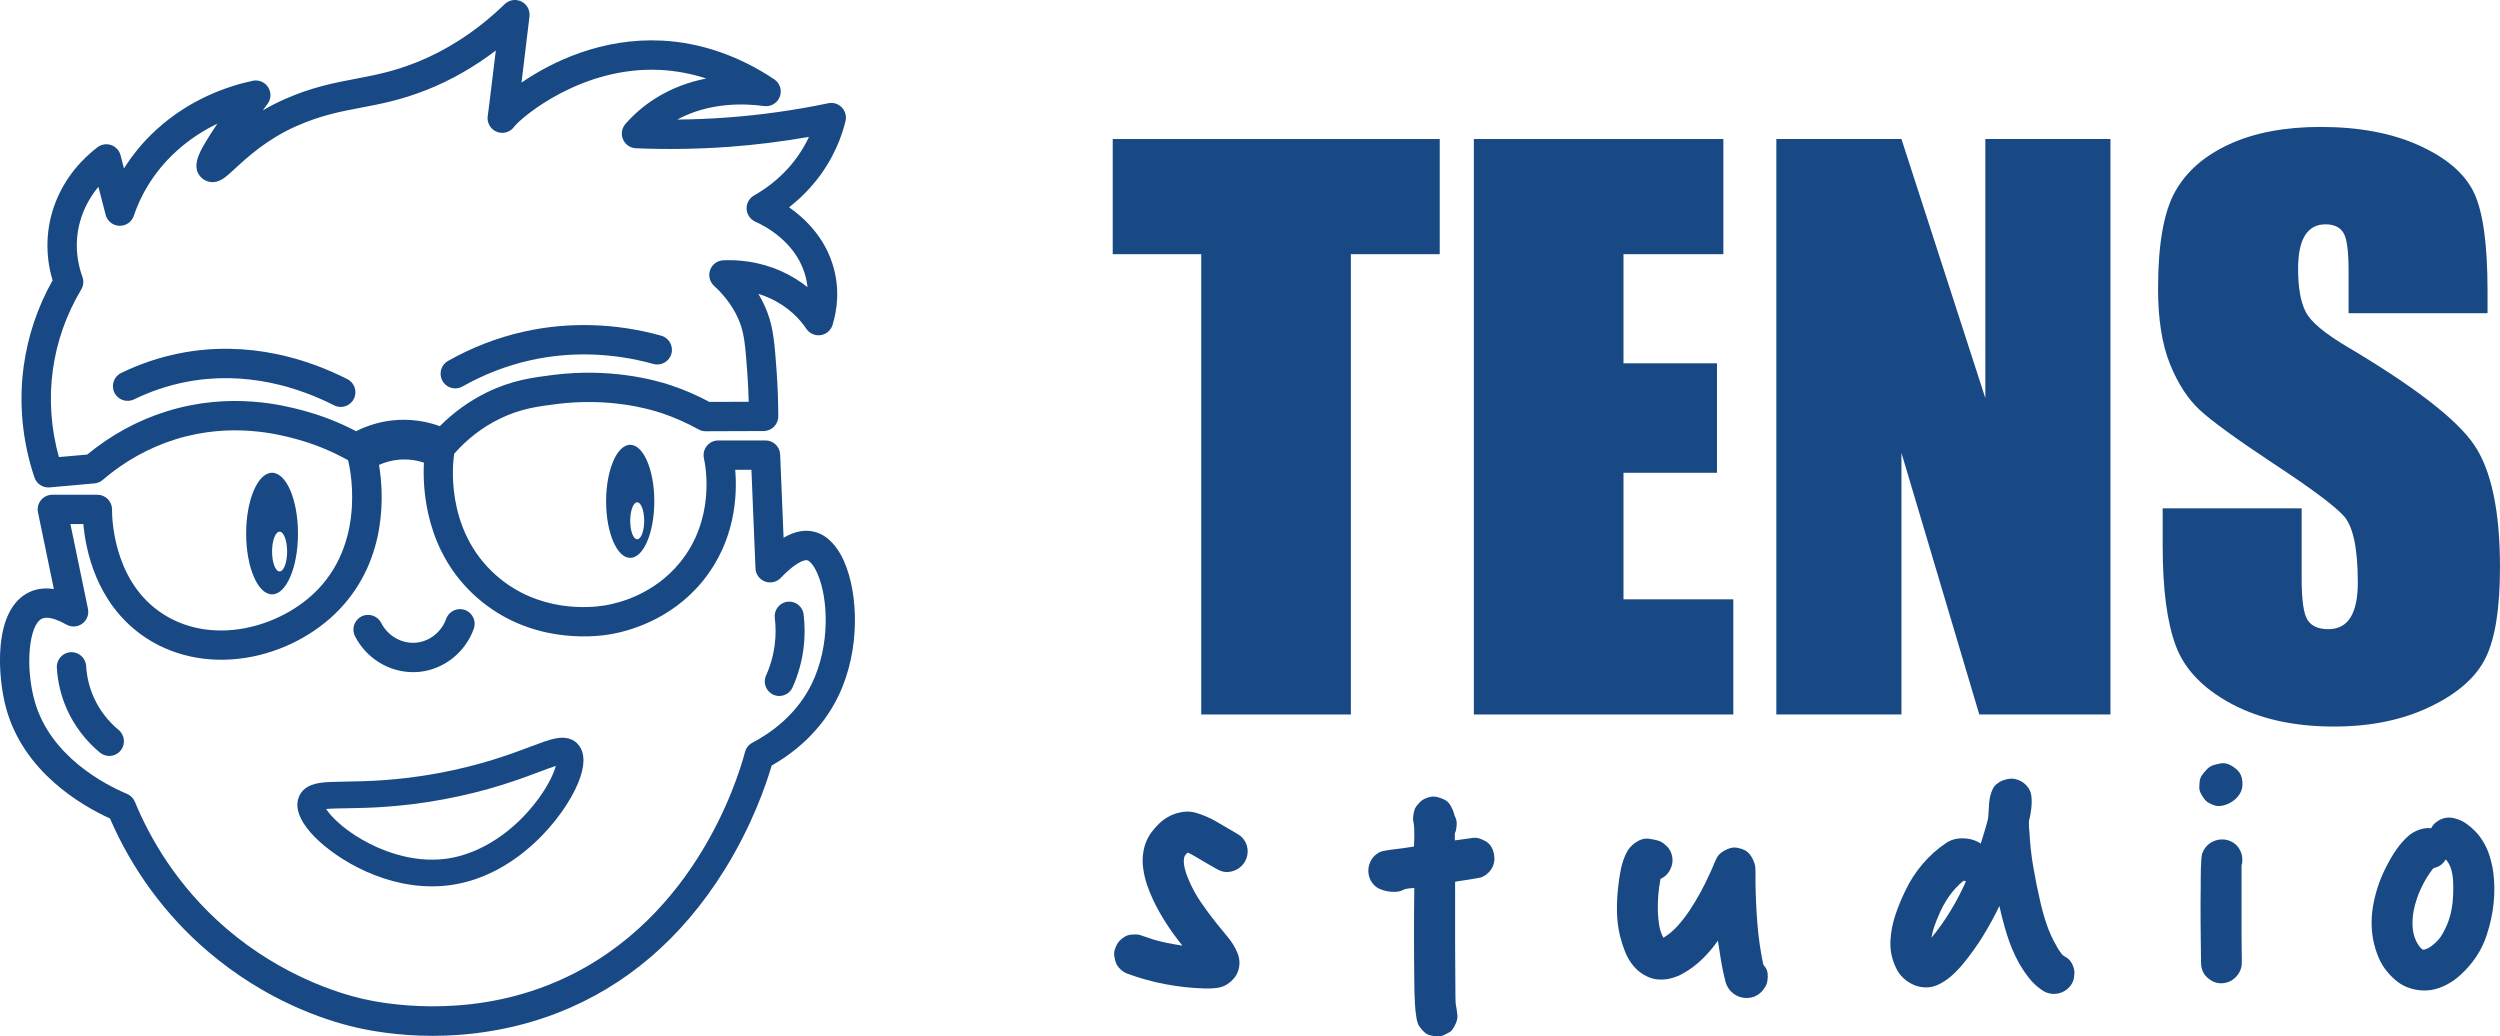
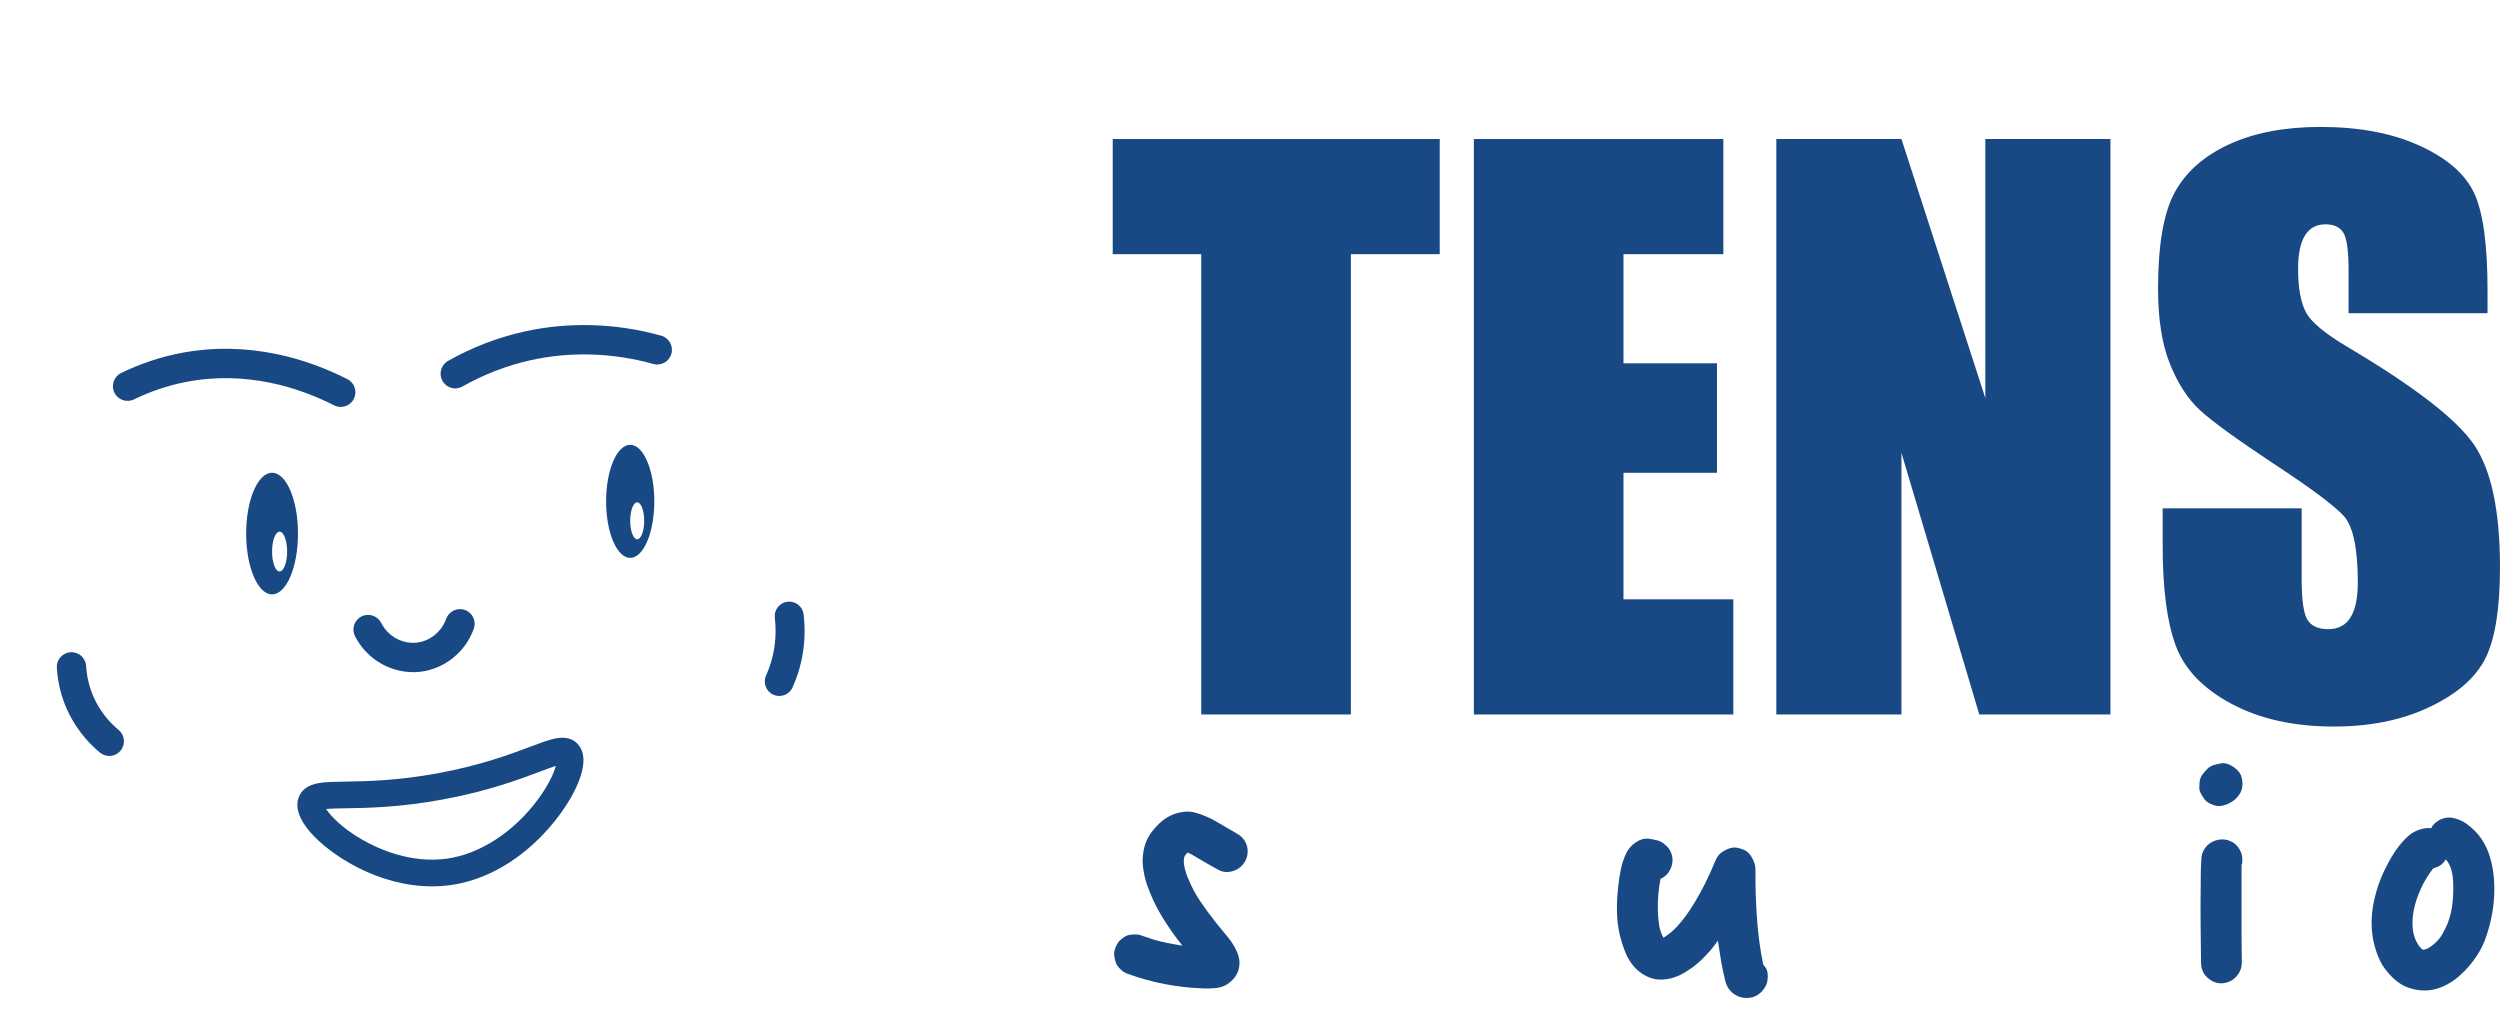
<svg xmlns="http://www.w3.org/2000/svg" id="Calque_2" data-name="Calque 2" viewBox="0 0 2588.95 1073.27">
  <defs>
    <style>
      .cls-1 {
        fill: #184985;
      }
    </style>
  </defs>
  <g id="Calque_2-2" data-name="Calque 2">
    <g>
      <g>
        <path class="cls-1" d="M807.01,720.74c-2.06,0-4.15-.43-6.15-1.32-7.57-3.4-10.95-12.3-7.55-19.87,4.65-10.34,7.69-21.28,9.06-32.52,1.09-9,1.09-18.13,0-27.16-1-8.24,4.87-15.73,13.11-16.73,8.23-1,15.73,4.87,16.73,13.11,1.38,11.43,1.38,23.01,0,34.4-1.73,14.24-5.59,28.11-11.48,41.21-2.5,5.57-7.98,8.87-13.72,8.87Z" />
        <path class="cls-1" d="M113.14,782.83c-3.41,0-6.85-1.14-9.69-3.49-14.69-12.16-26.52-27.7-34.19-44.94-6.03-13.56-9.53-28-10.4-42.92-.49-8.38,5.91-15.57,14.29-16.06,8.37-.5,15.57,5.91,16.06,14.29.66,11.25,3.29,22.13,7.83,32.33,5.78,12.98,14.69,24.7,25.8,33.88,6.47,5.35,7.37,14.94,2.02,21.41-3.01,3.63-7.35,5.51-11.72,5.51Z" />
        <path class="cls-1" d="M447.33,917.89c-56.3,0-106.12-32.94-126.17-56.28-11.12-12.95-15.25-24.59-12.26-34.6h0c2.62-8.76,9.85-14.18,21.48-16.12,6.97-1.16,15.99-1.3,27.42-1.49,21.34-.34,53.58-.85,96.04-8.71,44.34-8.21,75.21-19.83,95.64-27.51,10.2-3.84,18.25-6.87,24.82-8.29,11.34-2.46,19.85-.06,25.28,7.14,6.51,8.64,6.17,21.82-1.03,39.17-14.79,35.68-63.66,95.84-131.85,105.36-6.52.91-12.99,1.33-19.38,1.33ZM337.74,837.78c4.57,7.1,16.56,19.83,37.3,31.75,16.69,9.59,50.29,24.9,87.85,19.65,34.53-4.82,70.03-28.14,94.96-62.37,10.82-14.86,15.84-26.68,17.76-33.66-4.64,1.48-10.74,3.77-16.39,5.9-21.34,8.03-53.59,20.17-100.34,28.82-44.74,8.28-78.37,8.82-100.63,9.17-7.28.12-15.23.24-20.5.74Z" />
        <path class="cls-1" d="M281.75,489.58c-14.82,0-26.84,28.19-26.84,62.97s12.02,62.97,26.84,62.97,26.84-28.19,26.84-62.97-12.02-62.97-26.84-62.97ZM289.54,591.77c-4.3,0-7.79-9.22-7.79-20.59s3.49-20.59,7.79-20.59,7.79,9.22,7.79,20.59-3.49,20.59-7.79,20.59Z" />
        <path class="cls-1" d="M652.63,460.62c-13.78,0-24.96,26.22-24.96,58.56s11.17,58.56,24.96,58.56,24.96-26.22,24.96-58.56-11.17-58.56-24.96-58.56ZM659.87,558.48c-4,0-7.24-8.57-7.24-19.15s3.24-19.15,7.24-19.15,7.24,8.57,7.24,19.15-3.24,19.15-7.24,19.15Z" />
        <path class="cls-1" d="M352.86,421.41c-2.32,0-4.67-.53-6.87-1.65-35.37-17.96-90.89-36.7-154.56-23.99-18.06,3.61-35.77,9.61-52.65,17.83-7.55,3.68-16.65.54-20.33-7-3.68-7.55-.54-16.65,7-20.33,19.21-9.37,39.41-16.2,60.02-20.32,72.2-14.41,134.63,6.56,174.28,26.69,7.49,3.8,10.48,12.95,6.67,20.44-2.68,5.28-8.03,8.32-13.57,8.32Z" />
        <g>
-           <path class="cls-1" d="M874.14,581.31c-7.22-16.25-17.45-26.73-29.57-30.28-10.28-3.02-21.24-1.1-33.11,5.85l-3.54-86.19c-.33-8.15-7.04-14.58-15.19-14.58h-48.9c-4.6,0-8.95,2.08-11.84,5.66-2.89,3.58-4,8.28-3.02,12.77,2.22,10.2,11.46,63.33-24.72,107.87-26.96,33.19-63.6,42.25-78.1,44.6-15.15,2.45-68.01,7.51-111.82-30.71-55.43-48.34-44.66-121.42-44.18-124.51.1-.65.15-1.29.17-1.93.13-.14.27-.27.4-.42,13.33-15.04,29.01-27.05,46.61-35.69,21.52-10.57,39.66-12.87,58.87-15.3l.29-.04c52.94-6.7,93.77,4.38,108.86,9.46,13.12,4.41,25.9,10.06,37.99,16.8,2.26,1.26,4.81,1.92,7.4,1.92h.05l60.02-.21c8.38-.03,15.16-6.84,15.15-15.22-.01-15.96-.63-32.24-1.82-48.38-1.98-26.65-3.17-42.74-9.44-59.23-2.52-6.63-5.63-13.04-9.33-19.22,3.55,1.09,7.19,2.43,10.86,4.05,20.27,8.96,32.29,22.41,38.8,32.11,3.27,4.87,9.05,7.42,14.84,6.57,5.8-.86,10.59-4.97,12.31-10.58,4.5-14.65,8.14-37.5-.05-63.15-9.06-28.36-28.65-47.24-44.97-58.69,7.64-5.95,14.71-12.48,21.15-19.54,18.08-19.84,30.97-43.94,37.28-69.69,1.24-5.07-.21-10.43-3.84-14.19-3.63-3.75-8.94-5.38-14.05-4.31-34.19,7.17-69.25,12.13-104.19,14.73-17.29,1.29-34.72,2.01-52.15,2.17,33.5-18.18,70.24-16.7,89.9-13.99,7.01.97,13.76-3.04,16.28-9.65,2.52-6.61.14-14.09-5.74-18.03-36.1-24.22-76.34-38.09-116.36-40.1-61.68-3.1-113.53,21.56-145.37,43.47,1.9-15.63,4.55-37.59,8.25-68.52.76-6.39-2.58-12.57-8.35-15.43-5.77-2.86-12.71-1.77-17.33,2.71-27.88,27.03-58.88,47.42-92.15,60.6-23.66,9.37-42.47,12.95-62.38,16.74-22.02,4.19-44.78,8.53-73.14,21.01-8.27,3.64-15.87,7.6-22.84,11.69,1.59-2.17,3.25-4.43,4.97-6.76,3.76-5.08,3.98-11.96.55-17.28-3.43-5.31-9.79-7.95-15.97-6.62-26.23,5.63-64.73,18.9-99.21,50.15-14.69,13.31-25.76,27.33-34.09,40.64l-3.54-13.66c-1.28-4.94-4.95-8.91-9.77-10.57-4.83-1.66-10.16-.79-14.21,2.32-14.65,11.25-34.33,30.98-44.87,61.09-8.62,24.6-9.11,51.55-1.52,76.66-15.53,27.71-25.58,57.5-29.88,88.63-5.31,38.38-1.47,78.33,11.1,115.53,2.1,6.22,7.93,10.34,14.39,10.34.45,0,.9-.02,1.36-.06l46.38-4.13c3.16-.28,6.15-1.54,8.56-3.61,22.46-19.29,47.85-33.44,75.47-42.07,57.68-18.01,107.07-4.97,123.3-.68,19.25,5.08,37.85,12.62,55.33,22.38.05.22.09.45.14.67.82,3.21,19.56,79.33-30.86,132.51-38.52,40.63-112.71,60.97-165.43,22.99-47.64-34.32-48.38-97.95-48.3-105.09.04-4.06-1.54-7.97-4.4-10.85-2.86-2.89-6.75-4.51-10.81-4.51h-46.59c-4.57,0-8.9,2.06-11.79,5.6-2.89,3.55-4.03,8.2-3.1,12.68l16.43,79.35c-10.59-1.57-18.72.27-24.49,2.81-39.63,17.52-33.73,89.52-24.67,121.64,18.38,65.12,77.33,99.54,107.32,113.21,22.7,52.72,57.47,100.07,100.86,137.23,60.5,51.82,122.18,71.78,153.56,79.07,15.79,3.67,44.25,8.78,80.06,8.78s82.13-5.5,129.08-23.8c70.72-27.57,128.91-77.46,172.93-148.29,28.75-46.24,43.19-88.98,48.69-107.8,22.89-13.08,51.55-35.59,69.09-71.96,23.2-48.11,20.53-106.62,5.9-139.56ZM172.81,425.89c-30.05,9.38-57.77,24.46-82.44,44.84l-29.36,2.61c-8.23-29.44-10.41-60.4-6.28-90.27,4.06-29.38,13.95-57.41,29.41-83.32,2.35-3.94,2.79-8.73,1.21-13.03-4.35-11.82-10.21-35.73-.64-63.04,4.27-12.19,10.55-22.2,17.2-30.22l7.51,29c1.69,6.52,7.46,11.15,14.18,11.38,6.66.21,12.81-3.98,14.95-10.36,5.92-17.66,18.43-43.64,44.36-67.14,13.76-12.47,28.32-21.61,42.23-28.29-5.31,7.85-9.56,14.51-12.81,20.07-5.64,9.65-15.08,25.81-3.22,36.35,2.46,2.18,11.44,8.57,23.92-.8,2.89-2.18,6.13-5.17,10.24-8.96,12.43-11.49,33.24-30.71,63.96-44.24,25.19-11.09,45.29-14.92,66.57-18.97,20.43-3.89,41.55-7.91,67.89-18.34,25.25-10,49.27-23.69,71.77-40.85-6.16,51.2-7.97,65.38-8.31,67.39-1.33,7.47,3.04,14.77,10.25,17.13,6.59,2.15,13.71-.44,17.42-6.11,8.92-10.59,70.39-62.33,151.09-58.29,15.88.8,31.85,3.79,47.53,8.85-17.35,3.41-35.74,9.79-53.28,20.95-11.34,7.21-21.57,15.98-30.43,26.07-3.86,4.4-4.85,10.62-2.56,16,2.3,5.38,7.48,8.97,13.33,9.22,32.31,1.39,65.03.87,97.26-1.53,27.41-2.04,54.89-5.48,82-10.25-5.56,11.92-12.95,23.05-21.93,32.9-9.9,10.86-21.67,20.22-34.99,27.82-4.98,2.84-7.94,8.25-7.65,13.98.29,5.73,3.79,10.81,9.04,13.13,9.28,4.1,40.39,20.05,50.93,53.03,1.63,5.11,2.6,10.08,3.07,14.81-7.6-6.12-16.76-11.98-27.71-16.82-23.25-10.28-45.19-11.68-59.5-11.04-6.14.27-11.51,4.21-13.61,9.99-2.1,5.77-.52,12.25,4.01,16.4,12.49,11.47,21.53,24.39,26.86,38.43,4.51,11.86,5.57,24.11,7.54,50.69.77,10.32,1.28,20.7,1.54,31l-40.76.14c-12.66-6.79-25.95-12.54-39.55-17.12-17.08-5.75-63.18-18.3-122.37-10.81l-.29.04c-20.84,2.64-42.39,5.37-68.46,18.17-17.93,8.81-34.18,20.5-48.44,34.82-12.86-4.64-30-8.18-49.94-5.87-12.68,1.47-25.23,5.28-36.75,11.1-17.79-9.3-36.54-16.58-55.87-21.68-18.32-4.84-74.08-19.56-140.12,1.05ZM840.86,707.66c-15.48,32.08-42.1,51.14-61.71,61.48-3.76,1.98-6.52,5.45-7.61,9.55-7.99,30.16-55.43,183.57-205.05,241.89-86.7,33.8-168.27,19.06-191.21,13.73-23.09-5.36-83-23.17-140.66-72.55-52.19-44.7-80.42-96.12-94.91-131.39-1.52-3.71-4.45-6.66-8.14-8.22-23.41-9.9-79.59-39.08-95.65-95.98-10.02-35.5-6.06-79.49,7.69-85.57,1.3-.58,2.86-.86,4.65-.86,5.23,0,12.36,2.42,20.42,7.03,5.19,2.97,11.64,2.62,16.47-.89,4.84-3.51,7.17-9.53,5.96-15.39l-18.17-87.75h13.39c2.46,27.59,13.44,80.98,60.27,114.71,29.99,21.6,68.39,30.03,108.12,23.73,36.86-5.84,72.27-24.24,97.15-50.48,50.14-52.89,45.29-121.41,40.65-149.26,5.55-2.49,12.44-4.65,20.47-5.37,10.15-.92,18.99.7,26.02,3.03-1.44,26.93,1.31,92.97,55.36,140.11,53.8,46.93,118.22,40.8,136.68,37.8,17.94-2.91,63.28-14.14,96.83-55.44,33.69-41.48,35.74-88.71,33.5-115.07h16.78l4.19,102.07c.25,6.08,4.1,11.43,9.8,13.59,5.7,2.16,12.13.71,16.35-3.68,19.57-20.34,27.21-18.4,27.53-18.31,0,0,0,0,0,0,1.87.55,6.14,4,10.34,13.45,11.5,25.89,13.49,74.65-5.5,114.01Z" />
          <path class="cls-1" d="M471.48,402.19c2.54,0,5.11-.64,7.47-1.97,22.09-12.5,45.7-21.62,70.16-27.1,41.33-9.26,85.4-7.95,127.45,3.79,8.09,2.26,16.47-2.47,18.73-10.56,2.26-8.09-2.47-16.47-10.56-18.73-46.87-13.09-96.07-14.53-142.27-4.17-27.39,6.14-53.79,16.33-78.49,30.31-7.31,4.14-9.88,13.41-5.74,20.72,2.8,4.94,7.94,7.72,13.24,7.72Z" />
        </g>
        <path class="cls-1" d="M427.77,696.07c-24.92,0-48.42-14.28-60.12-37.21-3.82-7.48-.85-16.64,6.63-20.45,7.48-3.82,16.63-.85,20.45,6.63,7.15,14.01,22.09,22.19,37.19,20.38,13.55-1.63,25.36-11.27,30.11-24.55,2.82-7.91,11.53-12.03,19.43-9.2,7.91,2.82,12.03,11.52,9.2,19.43-8.58,24.05-30.22,41.52-55.11,44.52-2.6.31-5.2.47-7.79.47Z" />
      </g>
      <g>
        <path class="cls-1" d="M1490.95,143.97v119.26h-92.02v476.67h-154.96v-476.67h-91.65v-119.26h338.64Z" />
        <path class="cls-1" d="M1526.28,143.97h258.4v119.26h-103.43v113h96.81v113.37h-96.81v131.04h113.74v119.26h-268.7V143.97Z" />
        <path class="cls-1" d="M2185.53,143.97v595.93h-135.82l-80.61-270.91v270.91h-129.57V143.97h129.57l86.87,268.33V143.97h129.57Z" />
        <path class="cls-1" d="M2576.06,324.34h-143.92v-44.17c0-20.61-1.84-33.74-5.52-39.39-3.68-5.64-9.82-8.47-18.4-8.47-9.33,0-16.38,3.81-21.17,11.42-4.79,7.62-7.18,19.15-7.18,34.62,0,19.89,2.69,34.87,8.07,44.94,5.14,10.07,19.73,22.22,43.79,36.43,68.98,40.94,112.43,74.54,130.34,100.8,17.91,26.26,26.87,68.59,26.87,126.99,0,42.46-4.97,73.74-14.91,93.86-9.94,20.12-29.14,36.99-57.61,50.61-28.47,13.62-61.6,20.43-99.38,20.43-41.47,0-76.87-7.86-106.19-23.56-29.33-15.7-48.53-35.7-57.61-60-9.08-24.29-13.62-58.77-13.62-103.43v-39.02h143.92v72.51c0,22.33,2.02,36.69,6.07,43.07,4.05,6.38,11.23,9.57,21.53,9.57s17.97-4.05,23.01-12.15c5.03-8.1,7.55-20.12,7.55-36.07,0-35.09-4.79-58.03-14.36-68.83-9.82-10.79-33.99-28.83-72.51-54.11-38.53-25.52-64.05-44.04-76.56-55.58-12.51-11.53-22.88-27.48-31.1-47.85-8.22-20.37-12.33-46.38-12.33-78.03,0-45.64,5.83-79.01,17.48-100.12,11.65-21.1,30.49-37.6,56.5-49.51,26.01-11.9,57.42-17.85,94.23-17.85,40.24,0,74.54,6.5,102.88,19.51,28.34,13.01,47.12,29.39,56.32,49.14,9.2,19.76,13.8,53.31,13.8,100.67v23.56Z" />
      </g>
      <g>
        <path class="cls-1" d="M1271.2,1019.09c-3.42,2.21-7.29,3.57-11.62,4.07-4.33.5-8.6.65-12.82.45-13.28-.41-26.55-1.86-39.83-4.38-13.28-2.51-26.25-6.08-38.93-10.71-4.63-1.61-8.45-4.72-11.47-9.35-1.41-3.02-2.32-6.44-2.72-10.26-.2-1.81,0-3.62.6-5.43s1.31-3.52,2.11-5.13c.8-1.61,1.86-3.06,3.17-4.38,1.31-1.31,2.76-2.46,4.38-3.47,2.01-1.41,4.27-2.26,6.79-2.56,2.51-.3,4.98-.35,7.39-.15.6,0,1.61.25,3.02.75,1.41.5,2.91,1.01,4.53,1.51,1.61.5,3.12,1.01,4.53,1.51,1.41.5,2.41.86,3.02,1.06,5.23,1.61,10.41,2.92,15.54,3.92,5.13,1.01,10.31,1.91,15.54,2.72-5.84-7.24-11.32-14.79-16.45-22.63-5.13-7.85-9.71-15.99-13.73-24.44-2.41-5.23-4.53-10.46-6.34-15.69-1.81-5.23-3.12-10.66-3.92-16.29-1.01-6.04-.96-12.27.15-18.71,1.1-6.44,3.37-12.27,6.79-17.5,2.81-4.02,5.98-7.74,9.51-11.16,3.52-3.42,7.59-6.23,12.22-8.45,4.02-1.81,8.25-3.02,12.67-3.62,4.42-.6,8.75-.3,12.97.91,7.64,2.22,14.94,5.38,21.88,9.5,6.94,4.13,13.93,8.2,20.97,12.22,4.02,2.22,6.99,5.33,8.9,9.35,1.91,4.03,2.46,8.25,1.66,12.67-.6,3.22-1.81,6.09-3.62,8.6-1.81,2.52-4.03,4.53-6.64,6.04-2.62,1.51-5.48,2.47-8.6,2.87-3.12.41-6.19,0-9.2-1.21-1.01-.4-3.12-1.51-6.34-3.32-3.22-1.81-6.64-3.77-10.26-5.88s-7.04-4.12-10.26-6.04c-3.22-1.91-5.43-3.06-6.64-3.47-.6,0-1.11.41-1.51,1.21-1.41,1.21-2.26,2.87-2.56,4.98s-.25,4.38.15,6.79c.4,2.41,1,4.88,1.81,7.39.8,2.52,1.61,4.68,2.41,6.49,3.42,8.45,7.7,16.45,12.82,23.99,5.13,7.54,10.51,14.84,16.14,21.88,4.02,5.03,8.1,10.01,12.22,14.94,4.12,4.93,7.39,10.31,9.81,16.14,2.61,6.44,2.81,12.78.6,19.01-1.01,2.82-2.47,5.33-4.38,7.54-1.91,2.22-4.07,4.13-6.49,5.73Z" />
-         <path class="cls-1" d="M1495.4,1071.9c-2.22,1-4.58,1.46-7.09,1.36-2.52-.1-4.88-.45-7.09-1.06-2.41-.6-4.53-1.76-6.34-3.47-1.81-1.71-3.42-3.57-4.83-5.58-1.41-1.81-2.46-4.78-3.17-8.9-.71-4.13-1.21-8.55-1.51-13.28-.3-4.73-.5-9.25-.6-13.58-.1-4.33-.15-7.6-.15-9.81-.41-32.79-.41-65.48,0-98.07-1.61.2-3.17.35-4.68.45-1.51.1-3.07.35-4.68.75-.41,0-1.01.2-1.81.6-.81.41-1.41.71-1.81.91-1.81.81-3.97,1.26-6.49,1.36-2.52.1-5.03-.05-7.54-.45-2.52-.4-4.98-1.06-7.39-1.96s-4.33-1.96-5.73-3.17c-2.82-2.41-4.83-5.23-6.03-8.45-1.21-3.21-1.66-6.49-1.36-9.81s1.36-6.49,3.17-9.5c1.81-3.02,4.32-5.43,7.54-7.24,1.81-1,3.77-1.66,5.88-1.96s4.27-.65,6.49-1.06c4.02-.4,8.04-.91,12.07-1.51,4.02-.6,8.04-1.21,12.07-1.81,0-1,.05-2.61.15-4.83.1-2.21.15-4.57.15-7.09s-.05-4.93-.15-7.24c-.1-2.31-.25-3.87-.45-4.68-.6-2.21-.81-4.47-.6-6.79.2-2.31.6-4.57,1.21-6.79.4-1.61,1.21-3.17,2.41-4.68s2.51-2.96,3.92-4.38c1.21-1.21,2.71-2.21,4.53-3.02,1.81-.8,3.62-1.41,5.43-1.81,2.41-.6,4.83-.6,7.24,0s4.72,1.41,6.94,2.41c2.81,1.21,5.08,3.22,6.79,6.04,1.71,2.82,2.96,5.63,3.77,8.45.2,1.41.7,2.82,1.51,4.22,1,2.22,1.46,4.63,1.36,7.24-.1,2.62-.45,5.03-1.06,7.24-.2.41-.41.81-.6,1.21-.2.41-.3.81-.3,1.21v6.94c3.42-.4,6.69-.85,9.81-1.36,3.12-.5,6.38-.95,9.81-1.36,1.81-.2,3.62,0,5.43.6s3.52,1.31,5.13,2.11c4.62,2.01,7.79,5.63,9.51,10.86,1.71,5.23,1.76,10.16.15,14.79-1.01,2.82-2.67,5.38-4.98,7.69-2.32,2.32-4.88,3.97-7.7,4.98-1.01.2-2.82.56-5.43,1.06-2.62.5-5.33.96-8.15,1.36-2.82.41-5.48.81-8,1.21-2.52.41-4.28.71-5.28.91v63.07c0,9.46.05,18.41.15,26.86.1,8.45.15,15.94.15,22.48s.1,11.11.3,13.73c.2,1,.55,3.17,1.06,6.49.5,3.32.75,5.48.75,6.49,0,2.21-.45,4.47-1.36,6.79-.91,2.31-2.07,4.47-3.47,6.49-1.01,1.61-2.37,2.87-4.07,3.77-1.71.91-3.37,1.76-4.98,2.57Z" />
        <path class="cls-1" d="M1824,1027.24c-3.02,3.02-6.44,4.93-10.26,5.73-3.82.8-7.54.7-11.16-.3-3.62-1.01-6.84-2.87-9.66-5.58-2.82-2.72-4.83-6.19-6.04-10.41-1.81-7.04-3.32-14.13-4.53-21.27-1.21-7.14-2.32-14.23-3.32-21.27-4.63,6.64-9.91,12.88-15.84,18.71-5.94,5.84-12.42,10.76-19.46,14.79-4.43,2.62-9.2,4.53-14.33,5.73-5.13,1.21-10.21,1.41-15.24.6-4.22-.8-8.25-2.36-12.07-4.68-3.82-2.31-7.14-5.08-9.96-8.3-3.82-4.42-6.84-9.4-9.05-14.94-2.22-5.53-4.03-11.11-5.43-16.75-2.01-8.45-3.07-17.05-3.17-25.8-.1-8.75.35-17.35,1.36-25.8.6-5.83,1.51-11.72,2.72-17.65,1.21-5.93,3.12-11.51,5.73-16.75,1.81-4.02,4.93-7.59,9.35-10.71,4.42-3.12,8.95-4.47,13.58-4.07,3.02.41,6.08,1.01,9.2,1.81,3.12.81,5.78,2.32,8,4.53,3.02,2.41,5.13,5.33,6.34,8.75,1.21,3.42,1.56,6.79,1.06,10.11-.5,3.32-1.76,6.49-3.77,9.5-2.01,3.02-4.83,5.33-8.45,6.94-2.22,11.27-3.12,22.83-2.72,34.7.2,4.43.65,8.9,1.36,13.43.7,4.53,2.16,8.8,4.38,12.82,5.63-3.42,10.66-7.64,15.09-12.67,4.42-5.03,8.45-10.26,12.07-15.69,7.84-11.87,14.68-24.34,20.52-37.42,1.41-2.81,2.66-5.63,3.77-8.45,1.1-2.82,2.36-5.63,3.77-8.45,1.41-2.61,3.47-4.78,6.19-6.49,2.72-1.71,5.48-2.96,8.3-3.77,2.21-.6,4.57-.65,7.09-.15,2.51.5,4.88,1.26,7.09,2.26,2.82,1.41,5.13,3.57,6.94,6.49,1.81,2.92,3.12,5.88,3.92,8.9.2.6.35,1.81.45,3.62.1,1.81.15,3.77.15,5.88v9.81c.2,13.88.85,27.76,1.96,41.64,1.1,13.88,3.07,27.66,5.88,41.34,0,.41.25.96.75,1.66.5.71.85,1.16,1.06,1.36,1.61,2.01,2.56,4.33,2.87,6.94.3,2.62.25,5.03-.15,7.24-.2,2.22-.91,4.38-2.11,6.49s-2.62,3.97-4.22,5.58Z" />
-         <path class="cls-1" d="M2148.08,1009.73c-.2,4.22-1.46,7.85-3.77,10.86-2.32,3.02-5.13,5.28-8.45,6.79-3.32,1.51-6.89,2.11-10.71,1.81-3.82-.3-7.44-1.66-10.86-4.07-5.23-3.62-9.81-8-13.73-13.13-3.92-5.13-7.39-10.41-10.41-15.84-4.83-9.05-8.75-18.45-11.77-28.21-3.02-9.76-5.63-19.66-7.85-29.72-5.23,10.86-10.91,21.27-17.05,31.23-6.14,9.96-13.03,19.57-20.67,28.82-3.62,4.43-7.6,8.55-11.92,12.37-4.33,3.82-9.1,6.94-14.33,9.35-4.03,1.81-8.2,2.66-12.52,2.56-4.33-.1-8.45-1.01-12.37-2.72-3.92-1.71-7.5-4.07-10.71-7.09-3.22-3.02-5.73-6.54-7.54-10.56-4.22-8.85-6.14-18-5.73-27.46.4-9.05,2.06-17.95,4.98-26.71,2.91-8.75,6.38-17.25,10.41-25.5,4.62-9.85,10.56-19.06,17.8-27.61,7.24-8.55,15.39-15.84,24.44-21.88,5.03-3.42,11.01-5.03,17.95-4.83,6.94.2,12.92,2.01,17.95,5.43.4-1.21,1-3.12,1.81-5.73.8-2.61,1.66-5.43,2.56-8.45s1.71-5.83,2.41-8.45c.7-2.61,1.06-4.53,1.06-5.73.2-4.63.5-9.35.91-14.18.4-4.83,1.61-9.45,3.62-13.88.8-1.81,2.06-3.47,3.77-4.98,1.71-1.51,3.62-2.72,5.73-3.62s4.32-1.56,6.64-1.96c2.31-.4,4.47-.4,6.49,0,4.62.81,8.6,2.92,11.92,6.34,3.32,3.42,5.18,7.35,5.58,11.77.4,4.03.35,8.2-.15,12.52-.5,4.33-1.26,8.5-2.26,12.52-.2.81-.25,2.62-.15,5.43.1,2.82.25,4.73.45,5.73.6,12.48,1.96,24.85,4.07,37.12,2.11,12.27,4.57,24.44,7.39,36.51,1.81,7.85,4.02,15.59,6.64,23.23,2.61,7.65,5.93,14.89,9.96,21.73.4,1.01,1.46,2.77,3.17,5.28,1.71,2.52,2.96,4.07,3.77,4.68,1.21.81,2.41,1.56,3.62,2.26,1.21.71,2.31,1.66,3.32,2.87,1.61,2.01,2.87,4.38,3.77,7.09.9,2.72,1.15,5.38.75,8ZM2007.46,948.48c-1.61,3.62-3.07,7.29-4.38,11.01-1.31,3.72-2.26,7.6-2.87,11.62,7.24-8.85,13.83-18.15,19.76-27.91,5.93-9.75,11.21-19.86,15.84-30.33,0-.2-.35-.4-1.06-.6-.71-.2-1.26-.2-1.66,0-5.63,4.63-10.61,10.06-14.94,16.29-4.33,6.24-7.9,12.88-10.71,19.92Z" />
        <path class="cls-1" d="M2319.48,822.04c-2.01,3.42-4.93,6.29-8.75,8.6-3.82,2.31-7.75,3.67-11.77,4.07-1.81.2-3.62,0-5.43-.6s-3.52-1.31-5.13-2.11c-2.22-1-4.13-2.56-5.73-4.68-1.61-2.11-2.92-4.27-3.92-6.49-.81-1.61-1.21-3.37-1.21-5.28s.1-3.77.3-5.58c.2-2.81,1.1-5.33,2.72-7.54,1.61-2.21,3.32-4.22,5.13-6.04,2.01-2.01,4.38-3.42,7.09-4.22,2.72-.8,5.48-1.41,8.3-1.81,2.81-.2,5.68.45,8.6,1.96,2.91,1.51,5.48,3.37,7.69,5.58,2.82,2.82,4.42,6.69,4.83,11.62.4,4.93-.5,9.1-2.72,12.52ZM2321.59,996.76c0,3.82-.91,7.29-2.72,10.41-1.81,3.12-4.12,5.63-6.94,7.54-2.82,1.91-6.04,3.07-9.66,3.47-3.62.4-7.14-.2-10.56-1.81-8.25-4.22-12.37-10.76-12.37-19.61-.2-13.88-.35-27.56-.45-41.04-.1-13.47-.05-27.16.15-41.04v-6.19c0-2.91.05-5.98.15-9.2.1-3.22.25-6.29.45-9.2.2-2.91.5-4.98.91-6.19,1.81-4.83,4.57-8.45,8.3-10.86,3.72-2.41,7.69-3.67,11.92-3.77,4.22-.1,8.2,1.01,11.92,3.32,3.72,2.31,6.49,5.88,8.3,10.71.6,1.61.95,3.32,1.06,5.13.1,1.81.05,3.62-.15,5.43,0,.41-.1.75-.3,1.06-.2.3-.3.66-.3,1.06v71.82c0,6.84.05,12.88.15,18.11.1,5.23.15,8.85.15,10.86Z" />
        <path class="cls-1" d="M2518.32,1025.12c-7.85,1.21-15.39.6-22.63-1.81-4.63-1.41-8.85-3.57-12.67-6.49-3.82-2.91-7.24-6.19-10.26-9.81-4.03-4.62-7.24-9.85-9.66-15.69-2.41-5.83-4.22-11.77-5.43-17.8-2.41-12.87-2.22-26.05.6-39.53,2.81-13.48,7.34-26.05,13.58-37.72,2.81-5.63,6.04-11.06,9.66-16.29,3.62-5.23,7.74-9.96,12.37-14.18,3.22-2.81,6.94-4.98,11.17-6.49s8.45-2.06,12.67-1.66c1-2.21,2.57-4.17,4.68-5.88,2.11-1.71,4.27-2.97,6.49-3.77,4.02-1.61,8.34-1.81,12.97-.6,4.62,1.21,8.65,3.02,12.07,5.43,3.42,2.41,6.59,5.13,9.5,8.15,2.91,3.02,5.48,6.34,7.69,9.96,3.02,4.83,5.38,10.01,7.09,15.54,1.71,5.54,2.96,11.12,3.77,16.75,1.41,10.86,1.51,21.78.3,32.74-1.21,10.97-3.52,21.58-6.94,31.83-2.41,7.85-5.99,15.34-10.71,22.48-4.73,7.14-10.21,13.53-16.45,19.16-4.03,3.82-8.65,7.14-13.88,9.96-5.23,2.81-10.56,4.72-15.99,5.73ZM2505.35,979.86c.4.6,1.1,1.41,2.11,2.41,1,1.01,1.91,1.41,2.72,1.21,2.01-.4,3.87-1.16,5.58-2.26,1.71-1.1,3.37-2.36,4.98-3.77,3.42-2.81,6.23-6.13,8.45-9.96,2.21-3.82,4.12-7.74,5.73-11.77,2.61-7.04,4.27-14.23,4.98-21.58.7-7.34.85-14.73.45-22.18-.2-4.02-.86-7.94-1.96-11.77-1.11-3.82-2.97-7.24-5.58-10.26-2.62,4.43-6.14,7.24-10.56,8.45-1.41.41-2.32.81-2.72,1.21-4.83,6.24-8.95,13.03-12.37,20.37-3.42,7.35-5.94,14.94-7.54,22.78-1.01,5.23-1.41,10.61-1.21,16.14.2,5.54,1.41,10.71,3.62,15.54.2.41.7,1.31,1.51,2.72.8,1.41,1.4,2.31,1.81,2.72Z" />
      </g>
    </g>
  </g>
</svg>